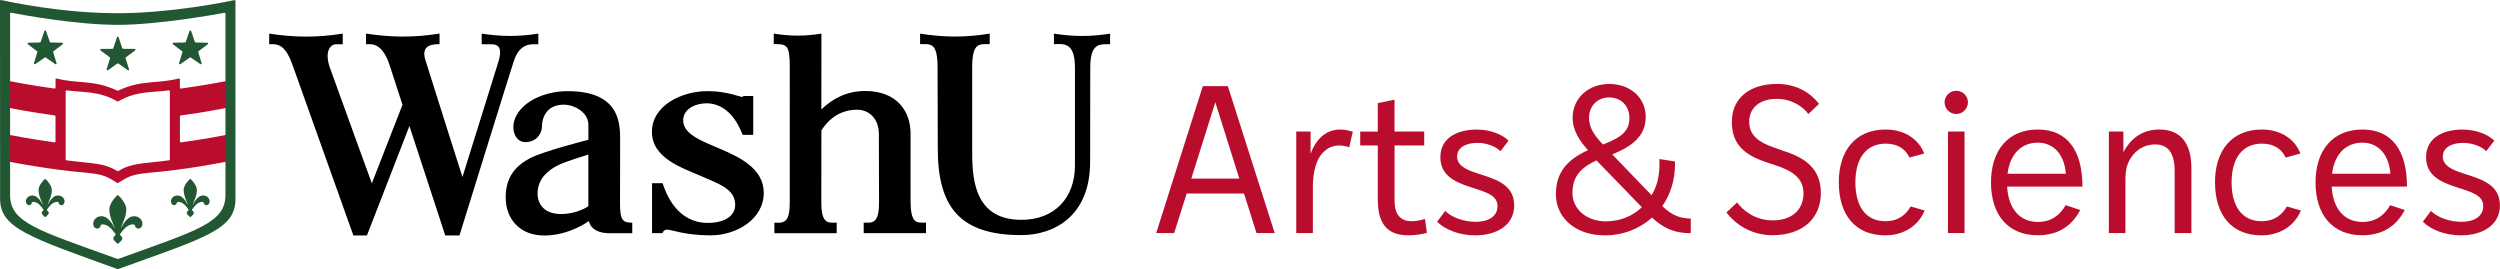
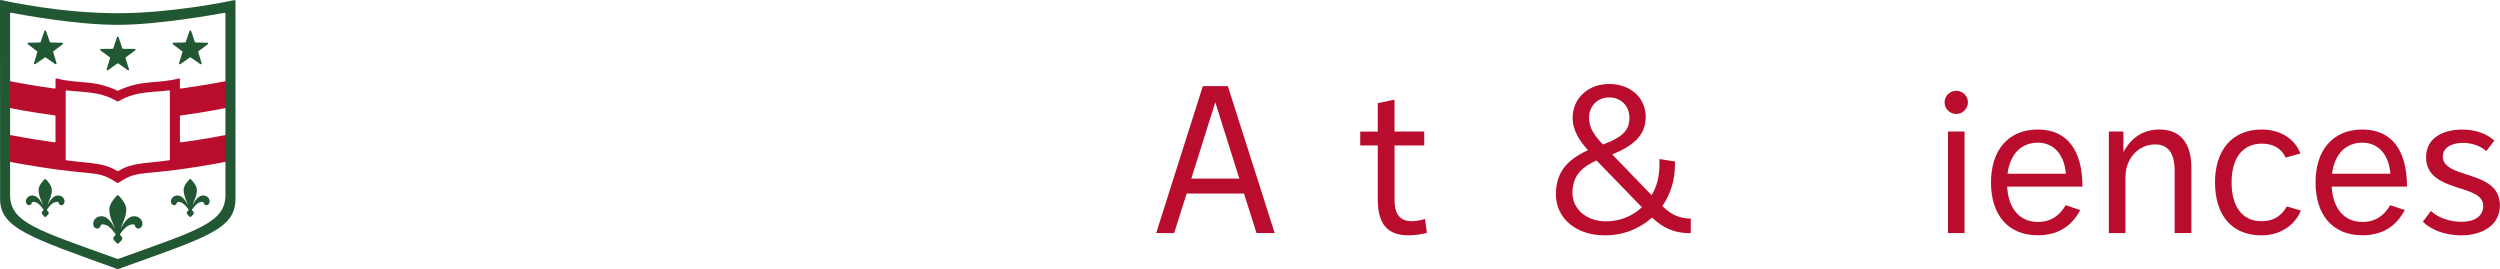
<svg xmlns="http://www.w3.org/2000/svg" id="Layer_1" viewBox="0 0 594.54 64">
  <defs>
    <style>.cls-1,.cls-2,.cls-3{stroke-width:0px;}.cls-2{fill:#215733;}.cls-3{fill:#ba0d2e;}</style>
  </defs>
  <path class="cls-3" d="M53.88,32.07c-1.05.21-5.42,1.05-10.86,1.79-.12.02-.23-.08-.23-.2v-6c0-.1.07-.18.17-.2,5.61-.76,10.1-1.64,10.99-1.82.09-.02.16-.1.16-.2v-5.97c0-.13-.11-.22-.24-.2-1.05.21-5.42,1.05-10.86,1.79-.12.02-.23-.08-.23-.2v-2.01c0-.13-.12-.23-.25-.19-5.35,1.37-8.73.21-14.45,2.9-.05.03-.12.03-.17,0-5.72-2.69-9.1-1.53-14.45-2.9-.13-.03-.25.06-.25.19v2.01c0,.12-.11.21-.23.2-5.44-.74-9.81-1.59-10.86-1.79-.12-.02-.24.07-.24.2v5.97c0,.1.07.18.16.2.89.18,5.38,1.05,10.99,1.81.1.01.17.1.17.2v6c0,.12-.11.21-.23.2-5.44-.74-9.81-1.59-10.86-1.79-.12-.02-.24.07-.24.2v5.97c0,.1.07.18.17.2,1.29.26,10.07,1.96,18.87,2.69,2.65.29,4.01.57,5.81,1.68l1.16.71c.06.04.15.04.21,0l1.16-.71c1.79-1.1,3.14-1.38,5.75-1.67,9.03-.73,18.02-2.51,19.01-2.71.05-.01.09-.06.09-.11v-6.05c0-.13-.11-.22-.24-.2ZM40.39,21.69v16.24c0,.1-.08.19-.18.2-6.48.84-8.81.57-12.1,2.56-.06.04-.14.04-.21,0-3.29-2-5.62-1.73-12.1-2.56-.1-.01-.18-.1-.18-.2v-16.24c0-.12.11-.22.23-.2,3.47.53,7.66.03,12.05,2.63.06.04.14.04.2,0,4.4-2.6,8.59-2.1,12.05-2.63.12-.02.23.07.23.2Z" />
  <path class="cls-2" d="M26.94,11.47l.88-2.61c.06-.18.32-.18.38,0l.88,2.61c.03.08.1.14.19.14l2.75.02c.19,0,.27.25.12.36l-2.21,1.64c-.07.05-.1.14-.07.22l.83,2.63c.06.18-.15.33-.31.22l-2.24-1.6c-.07-.05-.16-.05-.23,0l-2.24,1.6c-.16.11-.36-.04-.31-.22l.82-2.63c.03-.08,0-.17-.07-.22l-2.21-1.64c-.15-.11-.07-.36.12-.36l2.75-.02c.09,0,.16-.06.19-.14ZM9.67,9.97l.9-2.6c.06-.18.32-.18.38,0l.9,2.6c.03.08.1.13.19.13l2.75.06c.19,0,.27.25.12.36l-2.19,1.66c-.07.05-.09.14-.07.22l.8,2.63c.05.18-.15.33-.31.22l-2.26-1.57c-.07-.05-.16-.05-.23,0l-2.26,1.57c-.16.11-.36-.04-.31-.22l.8-2.63c.02-.08,0-.17-.07-.22l-2.19-1.66c-.15-.11-.07-.36.12-.36l2.75-.06c.08,0,.16-.06.19-.13ZM44.17,9.97l.9-2.6c.06-.18.32-.18.38,0l.9,2.6c.03.08.1.13.19.13l2.75.06c.19,0,.27.25.12.36l-2.19,1.66c-.07.05-.09.14-.07.22l.8,2.63c.05.18-.15.33-.31.22l-2.26-1.57c-.07-.05-.16-.05-.23,0l-2.26,1.57c-.16.11-.36-.04-.31-.22l.8-2.63c.02-.08,0-.17-.07-.22l-2.19-1.66c-.15-.11-.07-.36.12-.36l2.75-.06c.08,0,.16-.06.19-.13ZM26,49.78c0,1.71.76,3.03,1.25,4.32.02.05-.05.08-.07.04,0,0-1.18-2.72-3.04-2.72-1.25,0-1.98.95-1.98,1.79,0,.69.47,1.13.9,1.15.46.03.85-.32.89-.76,0-.06.04-.12.1-.15.17-.09.58-.2,1.35.15,1.08.49,2.09,2.11,2.09,2.11.04.07.02.15-.03.2l-.32.33c-.26.26-.25.67,0,.93l.73.74c.08.08.21.08.29,0l.73-.74c.25-.26.27-.66,0-.93l-.32-.33c-.05-.05-.06-.14-.03-.2,0,0,1.01-1.62,2.09-2.11.77-.35,1.18-.24,1.35-.15.06.03.1.09.1.15.04.44.43.79.89.76.43-.03.9-.46.9-1.15,0-.84-.73-1.79-1.98-1.79-1.87,0-3.04,2.72-3.04,2.72-.03.04-.09.01-.07-.04.49-1.3,1.25-2.69,1.25-4.32,0-1.37-1.42-2.87-1.87-3.32-.08-.08-.2-.08-.28,0-.46.43-1.87,1.88-1.87,3.32ZM43.68,45.2c0,1.34.6,2.38.98,3.4.01.04-.04.06-.06.03,0,0-.92-2.14-2.39-2.14-.98,0-1.56.75-1.56,1.4,0,.54.37.89.71.91.36.02.66-.24.7-.58,0-.07.05-.12.11-.15.15-.07.47-.12,1.03.13.85.38,1.64,1.66,1.64,1.66.03.05.02.12-.02.16l-.25.26c-.2.2-.2.53,0,.73l.54.55c.08.08.21.08.29,0l.54-.55c.2-.2.22-.52,0-.73l-.25-.26s-.05-.11-.02-.16c0,0,.79-1.27,1.64-1.66.56-.26.88-.2,1.03-.13.06.03.11.08.11.15.04.34.34.6.7.58.34-.02.71-.36.71-.91,0-.66-.58-1.4-1.56-1.4-1.47,0-2.39,2.14-2.39,2.14-.02.03-.07,0-.06-.03.39-1.02.98-2.11.98-3.4,0-1.05-1.06-2.19-1.44-2.57-.08-.08-.2-.08-.28,0-.39.37-1.44,1.48-1.44,2.58ZM9.18,45.2c0,1.34.6,2.38.98,3.4.01.04-.04.06-.06.03,0,0-.92-2.14-2.39-2.14-.98,0-1.56.75-1.56,1.4,0,.54.37.89.71.91.36.02.66-.24.7-.58,0-.07.05-.12.11-.15.15-.07.47-.12,1.03.13.85.38,1.64,1.66,1.64,1.66.03.05.02.12-.02.16l-.25.26c-.2.2-.2.53,0,.73l.54.55c.08.08.21.08.29,0l.54-.55c.2-.2.22-.52,0-.73l-.25-.26s-.05-.11-.02-.16c0,0,.79-1.27,1.64-1.66.56-.26.88-.2,1.03-.13.06.03.11.08.11.15.04.34.34.6.7.58.34-.02.71-.36.71-.91,0-.66-.58-1.4-1.56-1.4-1.47,0-2.39,2.14-2.39,2.14-.02.03-.07,0-.06-.03.39-1.02.98-2.11.98-3.4,0-1.05-1.06-2.19-1.44-2.57-.08-.08-.2-.08-.28,0-.39.37-1.44,1.48-1.44,2.58Z" />
  <path class="cls-2" d="M56,.23c0-.13-.12-.22-.24-.2-1.95.41-15.21,3.11-27.75,3.11C14.74,3.15,2.15.43.25,0,.12-.02,0,.07,0,.2c0,3.39.02,40.15.02,47.08s6.86,9.12,27.92,16.71c.04.02.1.02.14,0,21.06-7.58,27.92-9.45,27.92-16.71V.23ZM53.62,46.31c0,6.64-6.28,8.34-25.54,15.27-.04.02-.1.02-.14,0-19.25-6.93-25.54-8.64-25.54-15.27V3.22c0-.13.11-.22.24-.2,1.94.38,15.17,2.89,25.37,2.89,9.62,0,23.39-2.5,25.37-2.86.13-.02.24.07.24.2v43.06Z" />
-   <path class="cls-1" d="M147.45,48.41c0-3.61.03-13.01.03-14.79,0-3.89.24-11.94-12.46-11.94-4.31,0-9.19,1.56-11.65,4.9-2.45,3.34-1.09,7.22,1.55,7.22s3.97-1.99,3.97-3.8.97-5.11,5.18-5.11c2.52,0,5.85,1.83,5.85,4.74,0,.59.02,3.61.02,3.61,0,0-10.83,2.73-14,4.44-3.17,1.71-5.68,4.28-5.68,9.26s3.2,9.07,9.19,9.07,10.58-3.44,10.58-3.44c.3,1.25,1.33,2.72,4.44,2.89h5.89s0-2.5,0-2.5c-2.19,0-2.91-.49-2.91-4.53ZM139.93,49.04s-2.62,1.86-6.5,1.86-5.59-2.22-5.59-4.9c0-3.65,2.78-5.64,4.83-6.68,1.85-.94,7.25-2.56,7.25-2.56v12.29ZM181.64,45.8c0,6.39-6.54,10.17-12.64,10.17s-9.31-1.36-10.3-1.36-1.13.83-1.13.83h-2.5v-11.87h2.5c.85,2.59,3.47,9.44,10.78,9.44,3.5,0,6.49-1.36,6.49-4.33,0-3.86-4.25-5.08-8.36-6.91-4.1-1.82-11.44-4.1-11.44-10.41s7.09-9.69,13.27-9.69c4.4,0,7.79,1.38,8.08,1.38s.42-.22.42-.22h2.32v9.25s-2.51,0-2.51,0c-.3-.6-2.5-7.51-8.62-7.51-2.52,0-5.53,1.26-5.53,4.08,0,3.29,4.55,4.94,8.93,6.81,4.38,1.86,10.23,4.63,10.23,10.33ZM128,8c-4.77.74-8.7.72-13.45,0v2.53s1.6,0,1.6,0c1.39,0,3.79-.3,2.33,4.31-1.26,3.96-8.5,27.26-8.5,27.26,0,0-7.66-24.06-8.84-27.91-1.18-3.84,2.38-3.67,3.39-3.67,0,0,0-2.53,0-2.53-6.2.96-11.31.93-17.48,0,0,0,0,2.52,0,2.53,1.23,0,3.81-.56,5.64,5.07,1.88,5.81,3.03,9.33,3.03,9.33l-7.29,18.68s-8.48-23.28-9.97-27.49c-1.34-3.79.07-5.58,1.41-5.58.35,0,1.64,0,1.64,0v-2.53c-6.2.96-11.31.93-17.49,0v2.53c2.38-.19,3.94.44,5.54,4.9,1.61,4.46,14.48,40.57,14.48,40.57h3.22l10.11-26.03,8.52,26.03h3.38s12.09-39,12.96-41.59c.86-2.59,2.41-3.88,4.46-3.88h1.33v-2.53ZM195.32,26.03c2.65-2.55,6.05-4.39,10.44-4.39,7.64,0,10.79,4.92,10.79,10.14,0,7.07-.03,16.25,0,16.29v.02c0,2.19.35,3.7.96,4.3s1.13.56,2.71.56v2.5h-14.82v-2.5c1.11,0,1.99.14,2.69-.56s.96-2.12.96-4.31c0,0-.04-11.86-.04-16.2,0-3.84-2.51-5.79-5.17-5.79-5.3,0-7.79,3.85-8.5,4.92l-.02,17.07c0,2.19.28,3.63.96,4.31.67.67,1.39.57,2.7.57v2.5h-14.82v-2.5c1.05,0,2,.14,2.7-.56s.96-2.12.96-4.31V16.01c0-5.39-.67-5.53-3.81-5.53v-2.48c4,.62,7.32.64,11.34,0l-.02,18.03ZM264,8c-4.74.75-8.64.73-13.36,0v2.5c2.03,0,5-.75,5,5.56,0,1.26,0,23.28,0,23.28,0,7.75-4.86,12.94-12.74,12.94-11.74,0-11.7-10.77-11.7-16.94s0-18.95,0-19.28c0-6.08,1.74-5.56,4.17-5.56v-2.5c-5.88.94-10.71.91-16.56,0v2.5c2.43,0,4.16-.58,4.16,5.57,0,.27.05,14.62.05,19.28,0,14.1,5.45,20.56,19.88,20.56,7.44,0,16.35-4.21,16.35-17.44,0-2.42.03-16.43.03-22.39s2.32-5.56,4.72-5.56v-2.5Z" />
  <path class="cls-3" d="M274.96,55.43l11.09-34.95h5.95l11.14,34.95h-4.32l-2.98-9.41h-13.63l-2.98,9.41h-4.27ZM283.31,42.47h11.42l-5.71-18.15-5.71,18.15Z" />
-   <path class="cls-3" d="M308.27,55.43v-24.15h3.41v5.28c1.15-3.12,3.36-5.76,7.06-5.76,1.06,0,2.02.24,2.98.53l-.86,3.7c-.72-.24-1.44-.43-2.4-.43-3.17,0-5.14,2.64-5.76,5.52-.29,1.2-.43,2.35-.48,3.74v11.57h-3.94Z" />
  <path class="cls-3" d="M331.65,34.6v13.15c0,3.17,1.34,4.85,4.03,4.85.96,0,2.16-.19,3.22-.53l.43,3.31c-1.25.34-2.83.58-4.42.58-5.04,0-7.25-2.78-7.25-8.54v-12.82h-4.18v-3.31h4.18v-6.77l3.98-.82v7.58h7.06v3.31h-7.06Z" />
-   <path class="cls-3" d="M341.78,52.7l1.92-2.54c1.49,1.54,4.42,2.59,7.25,2.59s5.18-1.15,5.18-3.74c0-2.3-2.21-3.12-4.66-3.94l-1.78-.58c-3.89-1.25-7.15-2.88-7.15-7.1,0-4.61,4.03-6.58,8.64-6.58,3.22,0,6,1.1,7.58,2.64l-1.92,2.5c-1.15-1.15-3.31-1.97-5.47-1.97-2.69,0-4.85,1.06-4.85,3.26s2.35,3.17,4.7,3.94l1.78.58c3.84,1.25,7.1,2.79,7.1,7.11,0,4.8-4.37,7.1-9.22,7.1-3.74,0-7.2-1.3-9.12-3.26Z" />
  <path class="cls-3" d="M370.02,46.22c0-4.94,2.35-8.11,7.63-10.51-1.73-1.92-3.65-4.46-3.65-7.68,0-4.71,3.74-8.06,8.69-8.06s8.69,3.17,8.69,7.87c0,4.42-3.12,6.91-7.97,8.88l9.36,9.7c1.3-2.11,1.87-4.51,1.87-7.3v-1.3l3.7.58v.72c0,3.74-1.1,7.15-3.02,9.89,2.45,2.35,4.22,2.88,6.77,2.98v3.46c-3.6,0-6.19-.91-9.22-3.7-2.93,2.64-6.82,4.22-11.23,4.22-6.91,0-11.62-4.13-11.62-9.75ZM390.47,49.29l-10.8-11.14c-4.18,1.92-5.71,4.18-5.71,7.82s3.26,6.67,7.92,6.67c3.41,0,6.38-1.25,8.59-3.36ZM381.21,34.36c4.9-1.82,6.29-3.5,6.29-6.34s-2.02-4.85-4.8-4.85-4.8,2.02-4.8,4.85c0,2.45,1.34,4.27,3.31,6.34Z" />
-   <path class="cls-3" d="M410.56,50.54l2.54-2.4c1.3,1.78,4.18,4.27,8.5,4.27,4.66,0,7.3-2.64,7.3-6.43,0-3.55-2.59-5.23-5.95-6.43l-2.45-.82c-5.38-1.73-8.64-4.18-8.64-9.75s4.18-9.02,10.71-9.02c4.85,0,8.16,2.3,10.03,4.75l-2.54,2.4c-1.2-1.68-3.94-3.6-7.49-3.6-3.98,0-6.58,2.06-6.58,5.42s2.45,4.99,5.86,6.14l2.4.86c5.38,1.68,8.78,4.46,8.78,9.98,0,5.9-4.18,10.03-11.52,10.03-5.57,0-9.26-3.17-10.94-5.42Z" />
-   <path class="cls-3" d="M437.29,43.38c0-7.63,4.03-12.58,11.14-12.58,4.8,0,8.02,2.59,9.17,5.71l-3.5.96c-.91-1.92-2.64-3.31-5.66-3.31-4.61,0-7.2,3.46-7.2,9.22s2.54,9.22,7.1,9.22c3.17,0,4.9-1.54,6.05-3.5l3.31.96c-1.2,3.12-4.46,5.91-9.36,5.91-7.1,0-11.04-4.85-11.04-12.58Z" />
  <path class="cls-3" d="M462.45,24.33c0-1.49,1.25-2.74,2.78-2.74s2.78,1.25,2.78,2.74-1.25,2.78-2.78,2.78-2.78-1.25-2.78-2.78ZM463.26,55.43v-24.15h3.94v24.15h-3.94Z" />
  <path class="cls-3" d="M473.49,43.38c0-7.63,4.08-12.58,11.14-12.58s10.61,5.04,10.61,13.58h-17.91c.29,5.23,2.98,8.4,7.3,8.4,3.17,0,5.18-1.54,6.62-3.98l3.46,1.15c-1.92,3.65-5.09,6-10.08,6-7.1,0-11.14-4.85-11.14-12.58ZM477.42,41.32h13.87c-.34-4.46-2.78-7.39-6.67-7.39s-6.62,2.69-7.2,7.39Z" />
  <path class="cls-3" d="M501.52,55.43v-24.15h3.46v4.9c1.58-2.98,4.27-5.38,8.54-5.38,4.7,0,7.63,2.83,7.63,9.17v15.46h-3.98v-14.74c0-4.56-1.78-6.34-4.61-6.34-3.55,0-5.86,2.45-6.72,5.14-.19.62-.34,1.39-.38,3.02v12.91h-3.94Z" />
  <path class="cls-3" d="M526.76,43.38c0-7.63,4.03-12.58,11.14-12.58,4.8,0,8.02,2.59,9.17,5.71l-3.5.96c-.91-1.92-2.64-3.31-5.66-3.31-4.61,0-7.2,3.46-7.2,9.22s2.54,9.22,7.1,9.22c3.17,0,4.9-1.54,6.05-3.5l3.31.96c-1.2,3.12-4.46,5.91-9.36,5.91-7.1,0-11.04-4.85-11.04-12.58Z" />
  <path class="cls-3" d="M550.67,43.38c0-7.63,4.08-12.58,11.14-12.58s10.61,5.04,10.61,13.58h-17.91c.29,5.23,2.98,8.4,7.3,8.4,3.17,0,5.18-1.54,6.62-3.98l3.46,1.15c-1.92,3.65-5.09,6-10.08,6-7.1,0-11.14-4.85-11.14-12.58ZM554.6,41.32h13.87c-.34-4.46-2.78-7.39-6.67-7.39s-6.62,2.69-7.2,7.39Z" />
  <path class="cls-3" d="M576.2,52.7l1.92-2.54c1.49,1.54,4.42,2.59,7.25,2.59s5.18-1.15,5.18-3.74c0-2.3-2.21-3.12-4.66-3.94l-1.78-.58c-3.89-1.25-7.15-2.88-7.15-7.1,0-4.61,4.03-6.58,8.64-6.58,3.22,0,6,1.1,7.58,2.64l-1.92,2.5c-1.15-1.15-3.31-1.97-5.47-1.97-2.69,0-4.85,1.06-4.85,3.26s2.35,3.17,4.7,3.94l1.78.58c3.84,1.25,7.1,2.79,7.1,7.11,0,4.8-4.37,7.1-9.22,7.1-3.74,0-7.2-1.3-9.12-3.26Z" />
</svg>